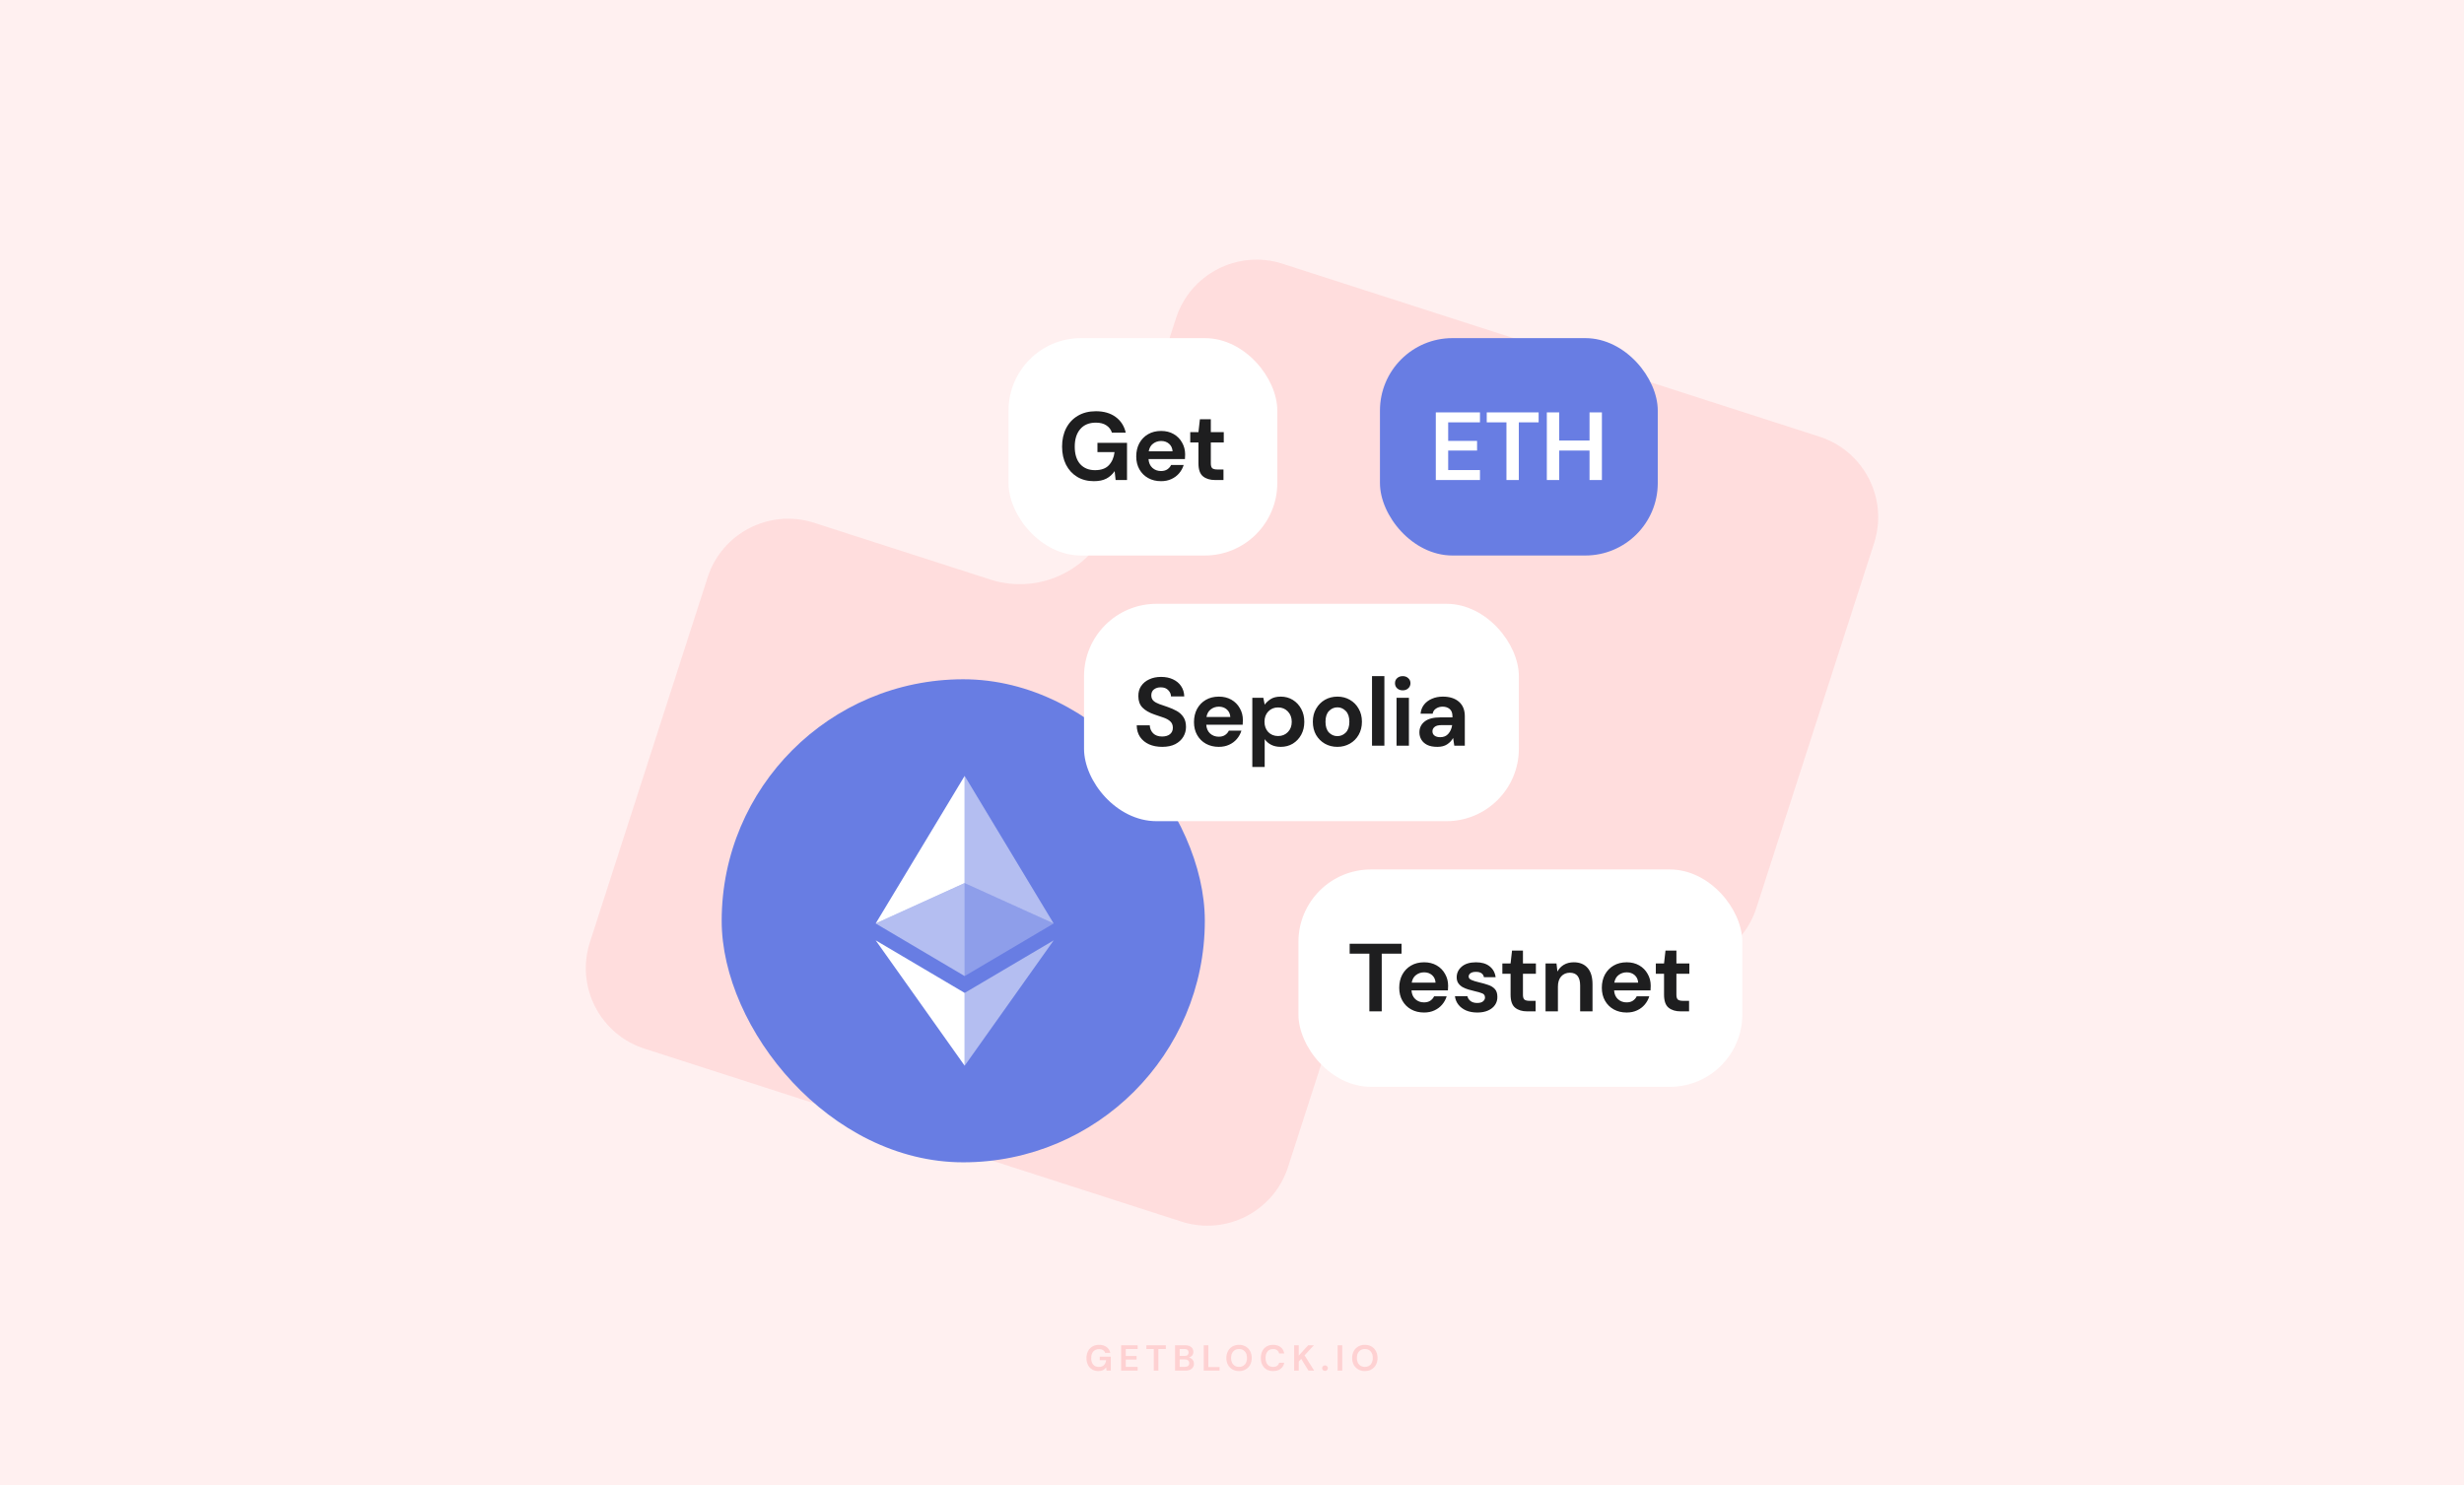
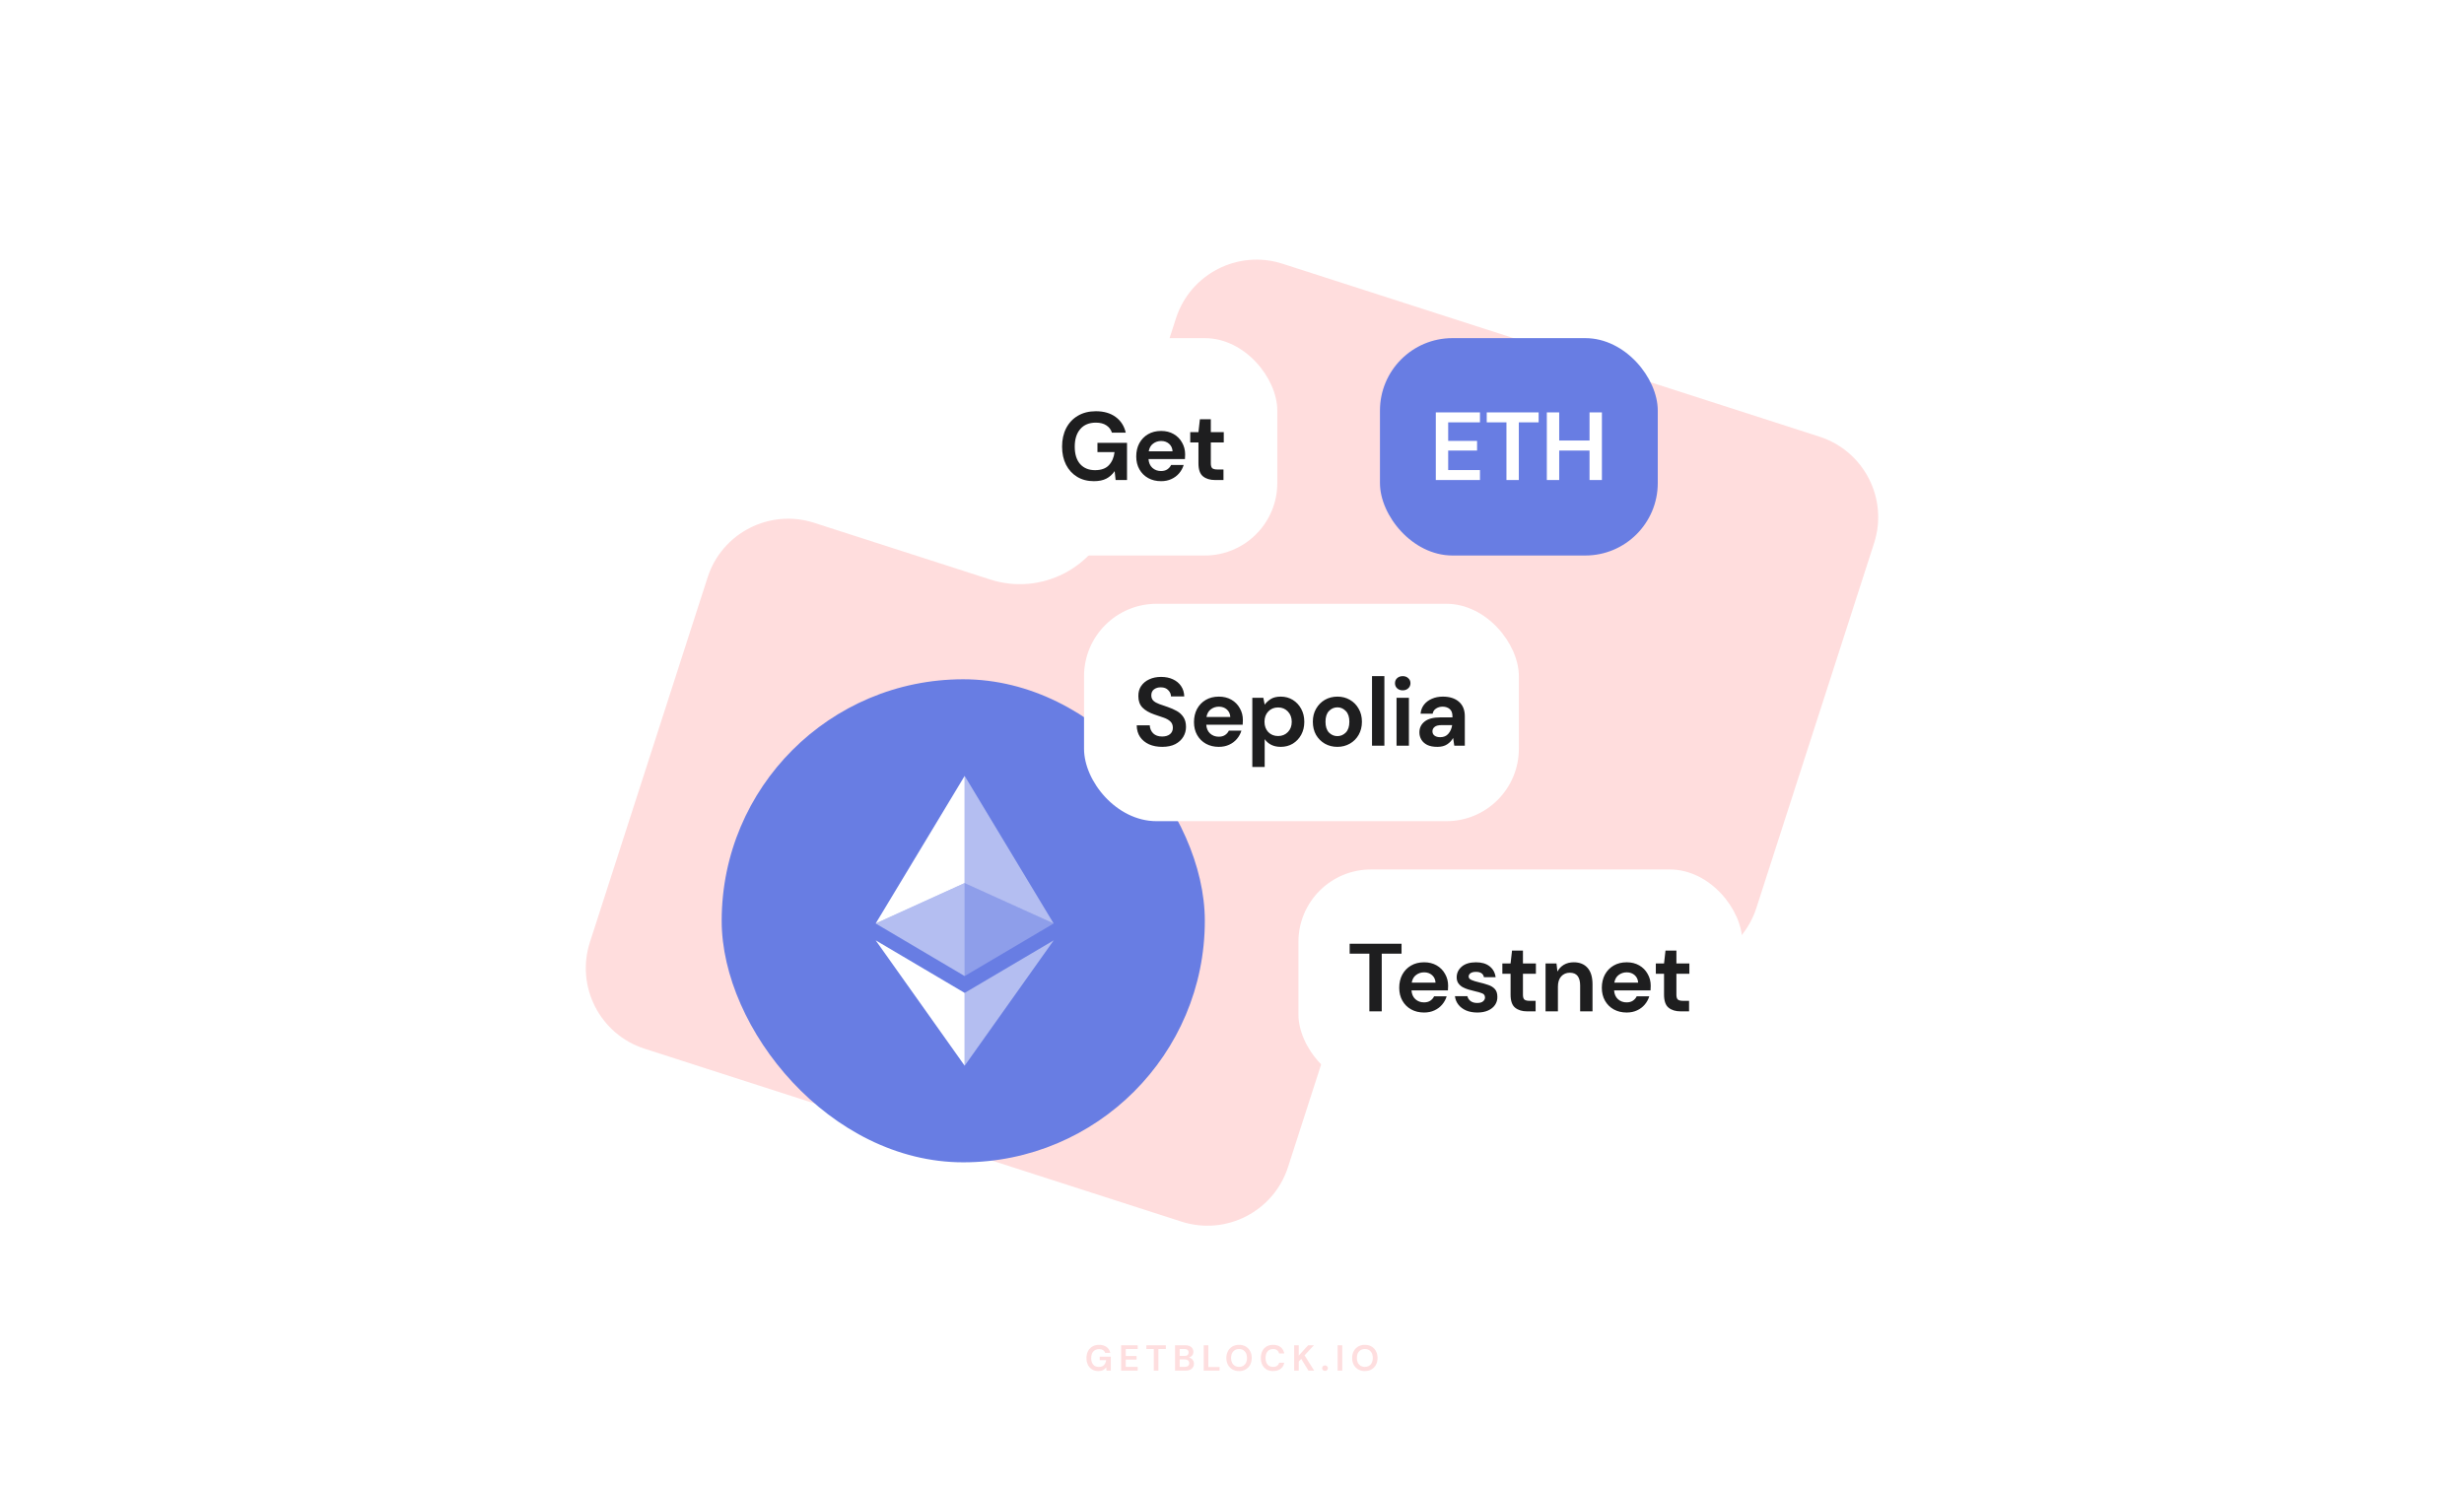
<svg xmlns="http://www.w3.org/2000/svg" width="816" height="492" viewBox="0 0 816 492" fill="none">
-   <rect width="816" height="492" fill="#FFF0F0" />
  <path fill-rule="evenodd" clip-rule="evenodd" d="M602.554 144.638C617.294 149.386 625.392 165.176 620.64 179.905L581.656 300.753C576.904 315.482 561.104 323.574 546.364 318.826L488.072 300.048C471.255 294.631 453.23 303.868 447.806 320.683L426.552 386.568C421.801 401.298 406 409.389 391.26 404.641L213.446 347.362C198.706 342.614 190.608 326.824 195.36 312.095L234.344 191.247C239.096 176.518 254.896 168.426 269.636 173.174L327.928 191.952C344.745 197.369 362.77 188.132 368.194 171.317L389.448 105.432C394.199 90.702 410 82.611 424.74 87.359L602.554 144.638Z" fill="#FFDDDD" />
  <path opacity="0.16" d="M363.747 454.144C362.955 454.144 362.263 453.964 361.671 453.604C361.079 453.244 360.619 452.744 360.291 452.104C359.963 451.456 359.799 450.704 359.799 449.848C359.799 448.984 359.967 448.224 360.303 447.568C360.647 446.904 361.131 446.388 361.755 446.02C362.387 445.644 363.135 445.456 363.999 445.456C364.983 445.456 365.799 445.692 366.447 446.164C367.095 446.636 367.515 447.288 367.707 448.12H365.991C365.863 447.728 365.631 447.424 365.295 447.208C364.959 446.984 364.527 446.872 363.999 446.872C363.159 446.872 362.511 447.14 362.055 447.676C361.599 448.204 361.371 448.932 361.371 449.86C361.371 450.788 361.595 451.508 362.043 452.02C362.499 452.524 363.115 452.776 363.891 452.776C364.651 452.776 365.223 452.572 365.607 452.164C365.999 451.748 366.235 451.204 366.315 450.532H364.191V449.38H367.863V454H366.447L366.327 452.896C366.055 453.296 365.715 453.604 365.307 453.82C364.899 454.036 364.379 454.144 363.747 454.144ZM371.277 454V445.6H376.761V446.836H372.813V449.14H376.401V450.34H372.813V452.764H376.761V454H371.277ZM382.09 454V446.836H379.642V445.6H386.086V446.836H383.626V454H382.09ZM389.144 454V445.6H392.516C393.388 445.6 394.052 445.804 394.508 446.212C394.972 446.612 395.204 447.128 395.204 447.76C395.204 448.288 395.06 448.712 394.772 449.032C394.492 449.344 394.148 449.556 393.74 449.668C394.22 449.764 394.616 450.004 394.928 450.388C395.24 450.764 395.396 451.204 395.396 451.708C395.396 452.372 395.156 452.92 394.676 453.352C394.196 453.784 393.516 454 392.636 454H389.144ZM390.68 449.128H392.288C392.72 449.128 393.052 449.028 393.284 448.828C393.516 448.628 393.632 448.344 393.632 447.976C393.632 447.624 393.516 447.348 393.284 447.148C393.06 446.94 392.72 446.836 392.264 446.836H390.68V449.128ZM390.68 452.752H392.396C392.852 452.752 393.204 452.648 393.452 452.44C393.708 452.224 393.836 451.924 393.836 451.54C393.836 451.148 393.704 450.84 393.44 450.616C393.176 450.392 392.82 450.28 392.372 450.28H390.68V452.752ZM398.634 454V445.6H400.17V452.8H403.89V454H398.634ZM410.338 454.144C409.498 454.144 408.762 453.96 408.13 453.592C407.506 453.224 407.014 452.716 406.654 452.068C406.302 451.412 406.126 450.656 406.126 449.8C406.126 448.944 406.302 448.192 406.654 447.544C407.014 446.888 407.506 446.376 408.13 446.008C408.762 445.64 409.498 445.456 410.338 445.456C411.17 445.456 411.902 445.64 412.534 446.008C413.166 446.376 413.658 446.888 414.01 447.544C414.362 448.192 414.538 448.944 414.538 449.8C414.538 450.656 414.362 451.412 414.01 452.068C413.658 452.716 413.166 453.224 412.534 453.592C411.902 453.96 411.17 454.144 410.338 454.144ZM410.338 452.764C411.138 452.764 411.774 452.5 412.246 451.972C412.726 451.444 412.966 450.72 412.966 449.8C412.966 448.88 412.726 448.156 412.246 447.628C411.774 447.1 411.138 446.836 410.338 446.836C409.538 446.836 408.898 447.1 408.418 447.628C407.938 448.156 407.698 448.88 407.698 449.8C407.698 450.72 407.938 451.444 408.418 451.972C408.898 452.5 409.538 452.764 410.338 452.764ZM421.618 454.144C420.77 454.144 420.042 453.964 419.434 453.604C418.826 453.236 418.358 452.728 418.03 452.08C417.702 451.424 417.538 450.668 417.538 449.812C417.538 448.956 417.702 448.2 418.03 447.544C418.358 446.888 418.826 446.376 419.434 446.008C420.042 445.64 420.77 445.456 421.618 445.456C422.626 445.456 423.45 445.708 424.09 446.212C424.738 446.708 425.142 447.408 425.302 448.312H423.61C423.506 447.856 423.282 447.5 422.938 447.244C422.602 446.98 422.154 446.848 421.594 446.848C420.818 446.848 420.21 447.112 419.77 447.64C419.33 448.168 419.11 448.892 419.11 449.812C419.11 450.732 419.33 451.456 419.77 451.984C420.21 452.504 420.818 452.764 421.594 452.764C422.154 452.764 422.602 452.644 422.938 452.404C423.282 452.156 423.506 451.816 423.61 451.384H425.302C425.142 452.248 424.738 452.924 424.09 453.412C423.45 453.9 422.626 454.144 421.618 454.144ZM428.582 454V445.6H430.118V448.996L433.226 445.6H435.122L432.026 448.936L435.206 454H433.322L430.922 450.112L430.118 450.988V454H428.582ZM438.802 454.084C438.522 454.084 438.29 453.996 438.106 453.82C437.93 453.644 437.842 453.432 437.842 453.184C437.842 452.928 437.93 452.712 438.106 452.536C438.29 452.36 438.522 452.272 438.802 452.272C439.082 452.272 439.31 452.36 439.486 452.536C439.67 452.712 439.762 452.928 439.762 453.184C439.762 453.432 439.67 453.644 439.486 453.82C439.31 453.996 439.082 454.084 438.802 454.084ZM442.98 454V445.6H444.516V454H442.98ZM452 454.144C451.16 454.144 450.424 453.96 449.792 453.592C449.168 453.224 448.676 452.716 448.316 452.068C447.964 451.412 447.788 450.656 447.788 449.8C447.788 448.944 447.964 448.192 448.316 447.544C448.676 446.888 449.168 446.376 449.792 446.008C450.424 445.64 451.16 445.456 452 445.456C452.832 445.456 453.564 445.64 454.196 446.008C454.828 446.376 455.32 446.888 455.672 447.544C456.024 448.192 456.2 448.944 456.2 449.8C456.2 450.656 456.024 451.412 455.672 452.068C455.32 452.716 454.828 453.224 454.196 453.592C453.564 453.96 452.832 454.144 452 454.144ZM452 452.764C452.8 452.764 453.436 452.5 453.908 451.972C454.388 451.444 454.628 450.72 454.628 449.8C454.628 448.88 454.388 448.156 453.908 447.628C453.436 447.1 452.8 446.836 452 446.836C451.2 446.836 450.56 447.1 450.08 447.628C449.6 448.156 449.36 448.88 449.36 449.8C449.36 450.72 449.6 451.444 450.08 451.972C450.56 452.5 451.2 452.764 452 452.764Z" fill="#F43137" />
  <rect x="457" y="112" width="92" height="72" rx="24" fill="#687DE3" />
  <path d="M475.496 159V136.6H490.12V139.896H479.592V146.04H489.16V149.24H479.592V155.704H490.12V159H475.496ZM498.892 159V139.896H492.364V136.6H509.548V139.896H502.988V159H498.892ZM512.262 159V136.6H516.358V145.912H526.406V136.6H530.502V159H526.406V149.24H516.358V159H512.262Z" fill="white" />
  <rect x="239" y="225" width="160" height="160" rx="80" fill="#687DE3" />
  <path opacity="0.5" d="M319.469 292.522L348.934 305.89L319.469 257V292.522Z" fill="white" />
  <path d="M319.466 292.499V257L290 305.89L319.466 292.499Z" fill="white" />
  <path opacity="0.5" d="M319.469 353L348.952 311.478L319.469 328.887L319.469 353Z" fill="white" />
  <path d="M290 311.478L319.466 353V328.886L290 311.478Z" fill="white" />
  <path opacity="0.25" d="M319.469 292.498V323.307L348.934 305.891L319.469 292.498Z" fill="white" />
  <path opacity="0.5" d="M319.465 292.498L290 305.89L319.465 323.307V292.498Z" fill="white" />
  <rect x="334" y="112" width="89" height="72" rx="24" fill="white" />
  <path d="M362.257 159.384C360.145 159.384 358.299 158.904 356.721 157.944C355.142 156.984 353.915 155.651 353.041 153.944C352.166 152.216 351.729 150.211 351.729 147.928C351.729 145.624 352.177 143.597 353.073 141.848C353.99 140.077 355.281 138.701 356.945 137.72C358.63 136.717 360.625 136.216 362.929 136.216C365.553 136.216 367.729 136.845 369.457 138.104C371.185 139.363 372.305 141.101 372.817 143.32H368.241C367.899 142.275 367.281 141.464 366.385 140.888C365.489 140.291 364.337 139.992 362.929 139.992C360.689 139.992 358.961 140.707 357.745 142.136C356.529 143.544 355.921 145.485 355.921 147.96C355.921 150.435 356.518 152.355 357.713 153.72C358.929 155.064 360.571 155.736 362.641 155.736C364.667 155.736 366.193 155.192 367.217 154.104C368.262 152.995 368.891 151.544 369.105 149.752H363.441V146.68H373.233V159H369.457L369.137 156.056C368.411 157.123 367.505 157.944 366.417 158.52C365.329 159.096 363.942 159.384 362.257 159.384ZM384.511 159.384C382.911 159.384 381.492 159.043 380.255 158.36C379.017 157.677 378.047 156.717 377.343 155.48C376.639 154.243 376.287 152.813 376.287 151.192C376.287 149.549 376.628 148.088 377.311 146.808C378.015 145.528 378.975 144.536 380.191 143.832C381.428 143.107 382.879 142.744 384.543 142.744C386.1 142.744 387.476 143.085 388.671 143.768C389.865 144.451 390.793 145.389 391.455 146.584C392.137 147.757 392.479 149.069 392.479 150.52C392.479 150.755 392.468 151 392.447 151.256C392.447 151.512 392.436 151.779 392.415 152.056H380.351C380.436 153.293 380.863 154.264 381.631 154.968C382.42 155.672 383.369 156.024 384.479 156.024C385.311 156.024 386.004 155.843 386.559 155.48C387.135 155.096 387.561 154.605 387.839 154.008H391.999C391.7 155.011 391.199 155.928 390.495 156.76C389.812 157.571 388.959 158.211 387.935 158.68C386.932 159.149 385.791 159.384 384.511 159.384ZM384.543 146.072C383.54 146.072 382.655 146.36 381.887 146.936C381.119 147.491 380.628 148.344 380.415 149.496H388.319C388.255 148.451 387.871 147.619 387.167 147C386.463 146.381 385.588 146.072 384.543 146.072ZM402.394 159C400.73 159 399.397 158.595 398.394 157.784C397.392 156.973 396.89 155.533 396.89 153.464V146.552H394.17V143.128H396.89L397.37 138.872H400.986V143.128H405.274V146.552H400.986V153.496C400.986 154.264 401.146 154.797 401.466 155.096C401.808 155.373 402.384 155.512 403.194 155.512H405.178V159H402.394Z" fill="#1E1E1F" />
  <rect x="430" y="288" width="147" height="72" rx="24" fill="white" />
  <path d="M453.493 335V315.896H446.965V312.6H464.149V315.896H457.589V335H453.493ZM471.604 335.384C470.004 335.384 468.585 335.043 467.348 334.36C466.111 333.677 465.14 332.717 464.436 331.48C463.732 330.243 463.38 328.813 463.38 327.192C463.38 325.549 463.721 324.088 464.404 322.808C465.108 321.528 466.068 320.536 467.284 319.832C468.521 319.107 469.972 318.744 471.636 318.744C473.193 318.744 474.569 319.085 475.764 319.768C476.959 320.451 477.887 321.389 478.548 322.584C479.231 323.757 479.572 325.069 479.572 326.52C479.572 326.755 479.561 327 479.54 327.256C479.54 327.512 479.529 327.779 479.508 328.056H467.444C467.529 329.293 467.956 330.264 468.724 330.968C469.513 331.672 470.463 332.024 471.572 332.024C472.404 332.024 473.097 331.843 473.652 331.48C474.228 331.096 474.655 330.605 474.932 330.008H479.092C478.793 331.011 478.292 331.928 477.588 332.76C476.905 333.571 476.052 334.211 475.028 334.68C474.025 335.149 472.884 335.384 471.604 335.384ZM471.636 322.072C470.633 322.072 469.748 322.36 468.98 322.936C468.212 323.491 467.721 324.344 467.508 325.496H475.412C475.348 324.451 474.964 323.619 474.26 323C473.556 322.381 472.681 322.072 471.636 322.072ZM489.257 335.384C487.849 335.384 486.612 335.16 485.545 334.712C484.478 334.243 483.625 333.603 482.985 332.792C482.345 331.981 481.961 331.043 481.833 329.976H485.961C486.089 330.595 486.43 331.128 486.985 331.576C487.561 332.003 488.297 332.216 489.193 332.216C490.089 332.216 490.74 332.035 491.145 331.672C491.572 331.309 491.785 330.893 491.785 330.424C491.785 329.741 491.486 329.283 490.889 329.048C490.292 328.792 489.46 328.547 488.393 328.312C487.71 328.163 487.017 327.981 486.313 327.768C485.609 327.555 484.958 327.288 484.361 326.968C483.785 326.627 483.316 326.2 482.953 325.688C482.59 325.155 482.409 324.504 482.409 323.736C482.409 322.328 482.964 321.144 484.073 320.184C485.204 319.224 486.782 318.744 488.809 318.744C490.686 318.744 492.18 319.181 493.289 320.056C494.42 320.931 495.092 322.136 495.305 323.672H491.433C491.198 322.499 490.313 321.912 488.777 321.912C488.009 321.912 487.412 322.061 486.985 322.36C486.58 322.659 486.377 323.032 486.377 323.48C486.377 323.949 486.686 324.323 487.305 324.6C487.924 324.877 488.745 325.133 489.769 325.368C490.878 325.624 491.892 325.912 492.809 326.232C493.748 326.531 494.494 326.989 495.049 327.608C495.604 328.205 495.881 329.069 495.881 330.2C495.902 331.181 495.646 332.067 495.113 332.856C494.58 333.645 493.812 334.264 492.809 334.712C491.806 335.16 490.622 335.384 489.257 335.384ZM505.761 335C504.097 335 502.764 334.595 501.761 333.784C500.759 332.973 500.257 331.533 500.257 329.464V322.552H497.537V319.128H500.257L500.737 314.872H504.353V319.128H508.641V322.552H504.353V329.496C504.353 330.264 504.513 330.797 504.833 331.096C505.175 331.373 505.751 331.512 506.561 331.512H508.545V335H505.761ZM511.838 335V319.128H515.454L515.774 321.816C516.265 320.877 516.969 320.131 517.886 319.576C518.825 319.021 519.923 318.744 521.182 318.744C523.145 318.744 524.67 319.363 525.758 320.6C526.846 321.837 527.39 323.651 527.39 326.04V335H523.294V326.424C523.294 325.059 523.017 324.013 522.462 323.288C521.907 322.563 521.043 322.2 519.87 322.2C518.718 322.2 517.769 322.605 517.022 323.416C516.297 324.227 515.934 325.357 515.934 326.808V335H511.838ZM538.699 335.384C537.099 335.384 535.68 335.043 534.443 334.36C533.206 333.677 532.235 332.717 531.531 331.48C530.827 330.243 530.475 328.813 530.475 327.192C530.475 325.549 530.816 324.088 531.499 322.808C532.203 321.528 533.163 320.536 534.379 319.832C535.616 319.107 537.067 318.744 538.731 318.744C540.288 318.744 541.664 319.085 542.859 319.768C544.054 320.451 544.982 321.389 545.643 322.584C546.326 323.757 546.667 325.069 546.667 326.52C546.667 326.755 546.656 327 546.635 327.256C546.635 327.512 546.624 327.779 546.603 328.056H534.539C534.624 329.293 535.051 330.264 535.819 330.968C536.608 331.672 537.558 332.024 538.667 332.024C539.499 332.024 540.192 331.843 540.747 331.48C541.323 331.096 541.75 330.605 542.027 330.008H546.187C545.888 331.011 545.387 331.928 544.683 332.76C544 333.571 543.147 334.211 542.123 334.68C541.12 335.149 539.979 335.384 538.699 335.384ZM538.731 322.072C537.728 322.072 536.843 322.36 536.075 322.936C535.307 323.491 534.816 324.344 534.603 325.496H542.507C542.443 324.451 542.059 323.619 541.355 323C540.651 322.381 539.776 322.072 538.731 322.072ZM556.583 335C554.919 335 553.585 334.595 552.583 333.784C551.58 332.973 551.079 331.533 551.079 329.464V322.552H548.359V319.128H551.079L551.559 314.872H555.175V319.128H559.463V322.552H555.175V329.496C555.175 330.264 555.335 330.797 555.655 331.096C555.996 331.373 556.572 331.512 557.383 331.512H559.367V335H556.583Z" fill="#1E1E1F" />
  <rect x="359" y="200" width="144" height="72" rx="24" fill="white" />
  <path d="M384.893 247.384C383.251 247.384 381.8 247.107 380.541 246.552C379.283 245.976 378.291 245.165 377.565 244.12C376.84 243.053 376.467 241.763 376.445 240.248H380.765C380.808 241.293 381.181 242.179 381.885 242.904C382.611 243.608 383.603 243.96 384.861 243.96C385.949 243.96 386.813 243.704 387.453 243.192C388.093 242.659 388.413 241.955 388.413 241.08C388.413 240.163 388.125 239.448 387.549 238.936C386.995 238.424 386.248 238.008 385.309 237.688C384.371 237.368 383.368 237.027 382.301 236.664C380.573 236.067 379.251 235.299 378.333 234.36C377.437 233.421 376.989 232.173 376.989 230.616C376.968 229.293 377.277 228.163 377.917 227.224C378.579 226.264 379.475 225.528 380.605 225.016C381.736 224.483 383.037 224.216 384.509 224.216C386.003 224.216 387.315 224.483 388.445 225.016C389.597 225.549 390.493 226.296 391.133 227.256C391.795 228.216 392.147 229.357 392.189 230.68H387.805C387.784 229.891 387.475 229.197 386.877 228.6C386.301 227.981 385.491 227.672 384.445 227.672C383.549 227.651 382.792 227.875 382.173 228.344C381.576 228.792 381.277 229.453 381.277 230.328C381.277 231.075 381.512 231.672 381.981 232.12C382.451 232.547 383.091 232.909 383.901 233.208C384.712 233.507 385.64 233.827 386.685 234.168C387.795 234.552 388.808 235 389.725 235.512C390.643 236.024 391.379 236.707 391.933 237.56C392.488 238.392 392.765 239.469 392.765 240.792C392.765 241.965 392.467 243.053 391.869 244.056C391.272 245.059 390.387 245.869 389.213 246.488C388.04 247.085 386.6 247.384 384.893 247.384ZM403.635 247.384C402.035 247.384 400.616 247.043 399.379 246.36C398.142 245.677 397.171 244.717 396.467 243.48C395.763 242.243 395.411 240.813 395.411 239.192C395.411 237.549 395.752 236.088 396.435 234.808C397.139 233.528 398.099 232.536 399.315 231.832C400.552 231.107 402.003 230.744 403.667 230.744C405.224 230.744 406.6 231.085 407.795 231.768C408.99 232.451 409.918 233.389 410.579 234.584C411.262 235.757 411.603 237.069 411.603 238.52C411.603 238.755 411.592 239 411.571 239.256C411.571 239.512 411.56 239.779 411.539 240.056H399.475C399.56 241.293 399.987 242.264 400.755 242.968C401.544 243.672 402.494 244.024 403.603 244.024C404.435 244.024 405.128 243.843 405.683 243.48C406.259 243.096 406.686 242.605 406.963 242.008H411.123C410.824 243.011 410.323 243.928 409.619 244.76C408.936 245.571 408.083 246.211 407.059 246.68C406.056 247.149 404.915 247.384 403.635 247.384ZM403.667 234.072C402.664 234.072 401.779 234.36 401.011 234.936C400.243 235.491 399.752 236.344 399.539 237.496H407.443C407.379 236.451 406.995 235.619 406.291 235C405.587 234.381 404.712 234.072 403.667 234.072ZM414.728 254.04V231.128H418.376L418.824 233.4C419.336 232.696 420.008 232.077 420.84 231.544C421.693 231.011 422.792 230.744 424.136 230.744C425.629 230.744 426.963 231.107 428.136 231.832C429.309 232.557 430.237 233.549 430.92 234.808C431.603 236.067 431.944 237.496 431.944 239.096C431.944 240.696 431.603 242.125 430.92 243.384C430.237 244.621 429.309 245.603 428.136 246.328C426.963 247.032 425.629 247.384 424.136 247.384C422.941 247.384 421.896 247.16 421 246.712C420.104 246.264 419.379 245.635 418.824 244.824V254.04H414.728ZM423.272 243.8C424.573 243.8 425.651 243.363 426.504 242.488C427.357 241.613 427.784 240.483 427.784 239.096C427.784 237.709 427.357 236.568 426.504 235.672C425.651 234.776 424.573 234.328 423.272 234.328C421.949 234.328 420.861 234.776 420.008 235.672C419.176 236.547 418.76 237.677 418.76 239.064C418.76 240.451 419.176 241.592 420.008 242.488C420.861 243.363 421.949 243.8 423.272 243.8ZM442.899 247.384C441.363 247.384 439.976 247.032 438.739 246.328C437.523 245.624 436.552 244.653 435.827 243.416C435.123 242.157 434.771 240.707 434.771 239.064C434.771 237.421 435.134 235.981 435.859 234.744C436.584 233.485 437.555 232.504 438.771 231.8C440.008 231.096 441.395 230.744 442.931 230.744C444.446 230.744 445.811 231.096 447.027 231.8C448.264 232.504 449.235 233.485 449.939 234.744C450.664 235.981 451.027 237.421 451.027 239.064C451.027 240.707 450.664 242.157 449.939 243.416C449.235 244.653 448.264 245.624 447.027 246.328C445.79 247.032 444.414 247.384 442.899 247.384ZM442.899 243.832C443.966 243.832 444.894 243.437 445.683 242.648C446.472 241.837 446.867 240.643 446.867 239.064C446.867 237.485 446.472 236.301 445.683 235.512C444.894 234.701 443.976 234.296 442.931 234.296C441.843 234.296 440.904 234.701 440.115 235.512C439.347 236.301 438.963 237.485 438.963 239.064C438.963 240.643 439.347 241.837 440.115 242.648C440.904 243.437 441.832 243.832 442.899 243.832ZM454.369 247V223.96H458.465V247H454.369ZM464.539 228.664C463.792 228.664 463.173 228.44 462.683 227.992C462.213 227.544 461.979 226.979 461.979 226.296C461.979 225.613 462.213 225.059 462.683 224.632C463.173 224.184 463.792 223.96 464.539 223.96C465.285 223.96 465.893 224.184 466.363 224.632C466.853 225.059 467.099 225.613 467.099 226.296C467.099 226.979 466.853 227.544 466.363 227.992C465.893 228.44 465.285 228.664 464.539 228.664ZM462.491 247V231.128H466.587V247H462.491ZM476.014 247.384C474.649 247.384 473.529 247.171 472.654 246.744C471.779 246.296 471.129 245.709 470.702 244.984C470.275 244.259 470.062 243.459 470.062 242.584C470.062 241.112 470.638 239.917 471.79 239C472.942 238.083 474.67 237.624 476.974 237.624H481.006V237.24C481.006 236.152 480.697 235.352 480.078 234.84C479.459 234.328 478.691 234.072 477.774 234.072C476.942 234.072 476.217 234.275 475.598 234.68C474.979 235.064 474.595 235.64 474.446 236.408H470.446C470.553 235.256 470.937 234.253 471.598 233.4C472.281 232.547 473.155 231.896 474.222 231.448C475.289 230.979 476.483 230.744 477.806 230.744C480.067 230.744 481.849 231.309 483.15 232.44C484.451 233.571 485.102 235.171 485.102 237.24V247H481.614L481.23 244.44C480.761 245.293 480.099 245.997 479.246 246.552C478.414 247.107 477.337 247.384 476.014 247.384ZM476.942 244.184C478.115 244.184 479.022 243.8 479.662 243.032C480.323 242.264 480.739 241.315 480.91 240.184H477.422C476.334 240.184 475.555 240.387 475.086 240.792C474.617 241.176 474.382 241.656 474.382 242.232C474.382 242.851 474.617 243.331 475.086 243.672C475.555 244.013 476.174 244.184 476.942 244.184Z" fill="#1E1E1F" />
</svg>